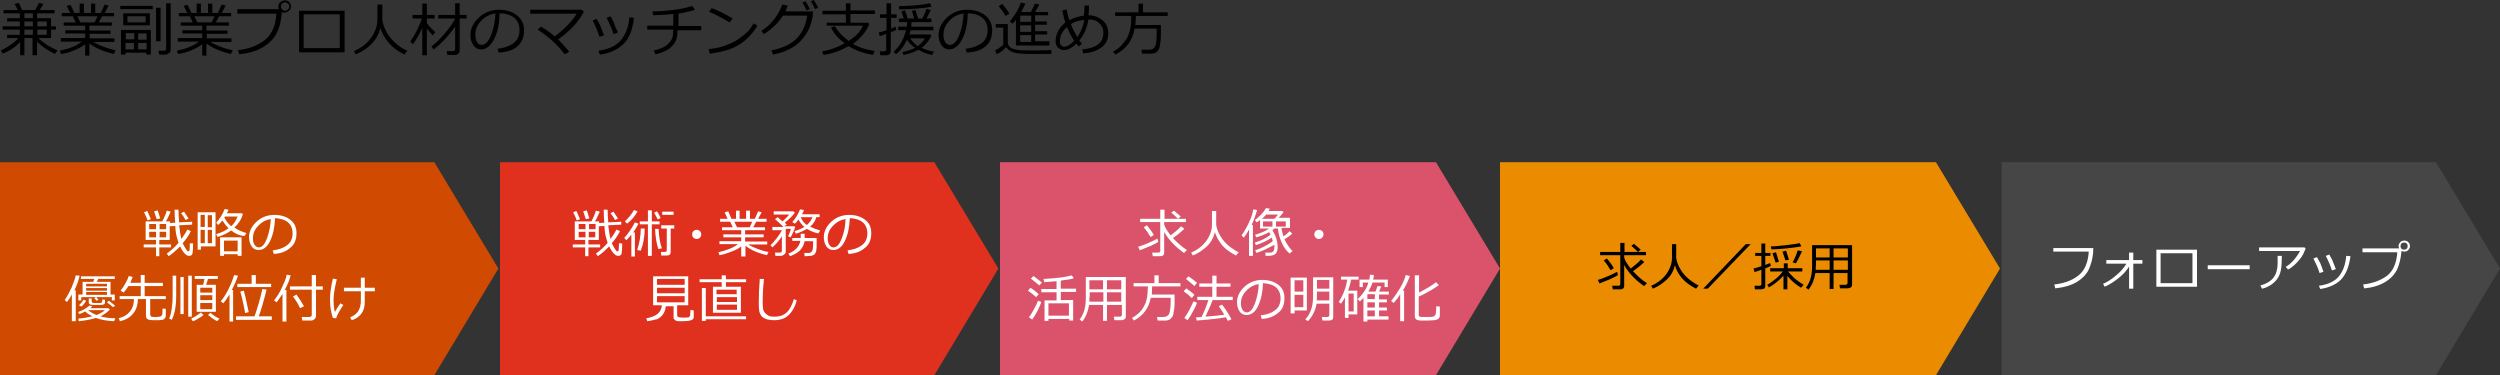
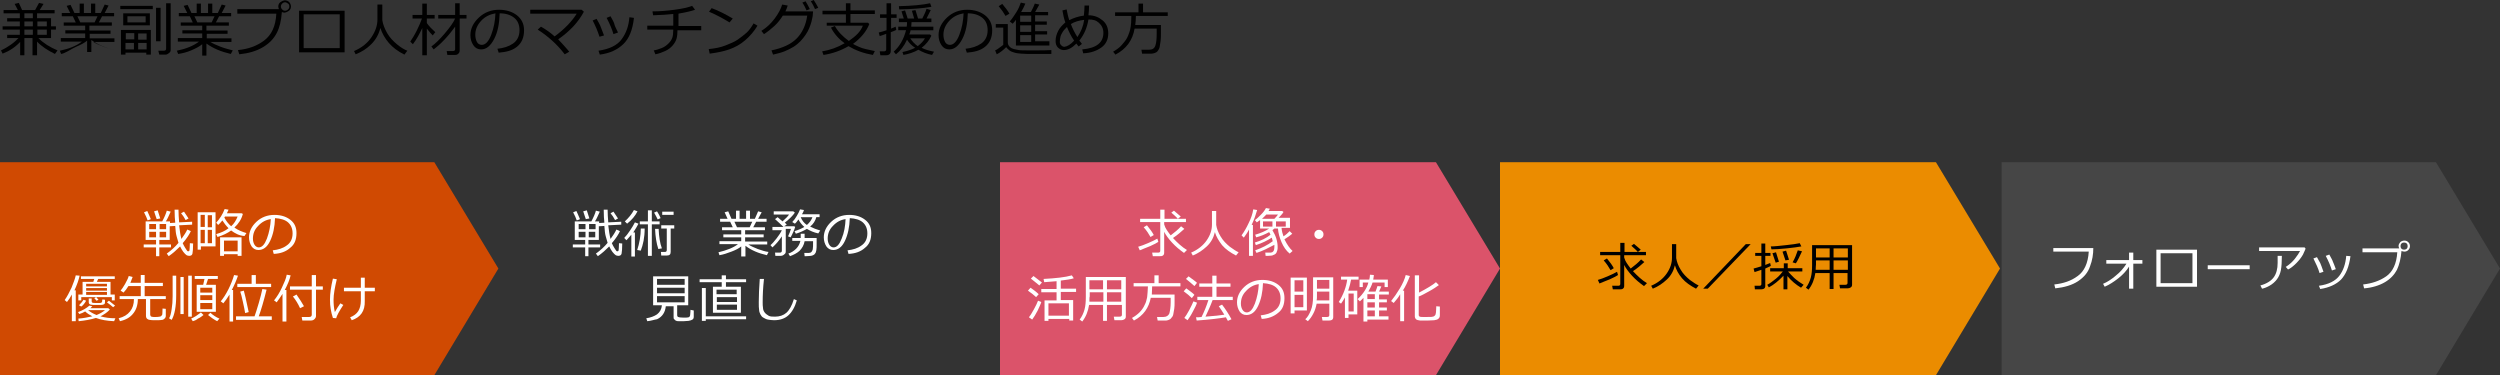
<svg xmlns="http://www.w3.org/2000/svg" version="1.1" x="0px" y="0px" viewBox="0 0 769 115.4" enable-background="new 0 0 769 115.4" xml:space="preserve">
  <rect x="0" y="0" width="769" height="115.4" fill="#333333" stroke="none" />
  <g id="下地">
</g>
  <g id="レイヤー_4">
</g>
  <g id="レイヤー_8">
</g>
  <g id="レイヤー_6">
    <polygon fill-rule="evenodd" clip-rule="evenodd" fill="#D04A02" points="0,49.9 133.6,49.9 153.3,82.6 133.6,115.4 0,115.4  " />
-     <polygon fill-rule="evenodd" clip-rule="evenodd" fill="#E0301E" points="153.8,49.9 287.4,49.9 307.1,82.6 287.4,115.4    153.8,115.4  " />
    <polygon fill-rule="evenodd" clip-rule="evenodd" fill="#DB536A" points="307.6,49.9 441.7,49.9 461.4,82.6 441.7,115.4    307.6,115.4  " />
    <polygon fill-rule="evenodd" clip-rule="evenodd" fill="#EB8C00" points="461.4,49.9 595.5,49.9 615.2,82.6 595.5,115.4    461.4,115.4  " />
    <polygon fill-rule="evenodd" clip-rule="evenodd" fill="#464646" points="615.7,49.9 749.3,49.9 769,82.6 749.3,115.4 615.7,115.4     " />
    <g>
      <rect x="96.4" y="40.3" fill-rule="evenodd" clip-rule="evenodd" fill="none" width="7" height="37" />
    </g>
    <g>
      <path d="M0.8,16.5l-0.5-1c1.1-0.5,2.1-1.1,3.1-1.8s1.7-1.4,2.3-2H2.2v-1h3.9V9.1H0.8v-1h5.3V6.6H2.2v-1h3.9V4.1H1.1v-1h4.4    L4.5,1.2l1.3-0.3l1,2.2h4L12,0.9l1.4,0.3l-1.2,1.9h4.6v1h-5.4v1.5h4.3v2.5h1.5v1h-1.5v2.6h-3.9c1.6,1.6,3.5,2.8,5.9,3.8l-0.8,1.1    c-2.2-1.1-4.1-2.3-5.5-3.8V17h-1.4v-5.3H7.5V17H6.2v-4.1C4.7,14.5,2.9,15.7,0.8,16.5z M7.5,4.1v1.5h2.6V4.1H7.5z M7.5,6.6v1.5h2.6    V6.6H7.5z M7.5,9.1v1.6h2.6V9.1H7.5z M11.5,6.6v1.5h2.9V6.6H11.5z M11.5,9.1v1.6h2.9V9.1H11.5z" />
-       <path d="M18.8,16.6l-0.4-1c2.9-0.6,5.1-1.5,6.8-2.8h-6.5v-1.1h7.5v-1.4h-6.1v-1h6.1V7.9h-6.6v-1h3.7L22.4,5H19V4h2.6l-1.1-2.2    l1.2-0.3L22.9,4h1.6V1.1h1.3V4H28V1.1h1.3V4H31l1.2-2.6l1.2,0.3L32.2,4h2.9v1h-3.7l-1,1.9h4v1h-6.9v1.5H34v1h-6.4v1.4h7.6v1.1    h-6.5c0.8,0.5,1.9,1,3.2,1.5s2.6,0.8,3.7,1.1L35,16.6c-3-0.7-5.4-1.7-7.5-3.2v3.7h-1.3v-3.5c-0.8,0.7-2,1.3-3.4,1.9    S20.1,16.4,18.8,16.6z M23.8,5l0.9,1.9h4.4L30,5H23.8z" />
+       <path d="M18.8,16.6l-0.4-1c2.9-0.6,5.1-1.5,6.8-2.8h-6.5v-1.1h7.5v-1.4h-6.1v-1h6.1V7.9h-6.6v-1h3.7L22.4,5H19V4h2.6l-1.1-2.2    l1.2-0.3L22.9,4h1.6V1.1h1.3V4H28V1.1h1.3V4H31l1.2-2.6l1.2,0.3L32.2,4h2.9v1h-3.7l-1,1.9h4v1h-6.9v1.5H34v1h-6.4v1.4h7.6v1.1    h-6.5c0.8,0.5,1.9,1,3.2,1.5s2.6,0.8,3.7,1.1c-3-0.7-5.4-1.7-7.5-3.2v3.7h-1.3v-3.5c-0.8,0.7-2,1.3-3.4,1.9    S20.1,16.4,18.8,16.6z M23.8,5l0.9,1.9h4.4L30,5H23.8z" />
      <path d="M37,2.8v-1h10v1H37z M45.1,16.2h-6.5v0.6h-1.4V9.2h9.2v7.6h-1.4V16.2z M37.9,7.8V4.1h8.2v3.7H37.9z M41.3,10.2h-2.6v1.9    h2.6V10.2z M38.6,15.2h2.6v-2h-2.6V15.2z M44.8,5h-5.6v1.9h5.6V5z M45.1,12.2v-1.9h-2.6v1.9H45.1z M42.5,15.2h2.6v-2h-2.6V15.2z     M48,12.7V2.4h1.4v10.3H48z M51,16.8H49l-0.3-1.2h1.7c0.5,0,0.7-0.2,0.7-0.7V1h1.4v14.4c0,0.4-0.2,0.7-0.5,0.9S51.4,16.8,51,16.8z    " />
      <path d="M54.8,16.6l-0.4-1c2.9-0.6,5.1-1.5,6.8-2.8h-6.5v-1.1h7.5v-1.4h-6.1v-1h6.1V7.9h-6.6v-1h3.7L58.4,5H55V4h2.6l-1.1-2.2    l1.2-0.3L58.9,4h1.6V1.1h1.3V4H64V1.1h1.3V4H67l1.2-2.6l1.2,0.3L68.2,4h2.9v1h-3.7l-1,1.9h4v1h-6.9v1.5H70v1h-6.4v1.4h7.6v1.1    h-6.5c0.8,0.5,1.9,1,3.2,1.5s2.6,0.8,3.7,1.1L71,16.6c-3-0.7-5.4-1.7-7.5-3.2v3.7h-1.3v-3.5c-0.8,0.7-2,1.3-3.4,1.9    S56.1,16.4,54.8,16.6z M59.8,5l0.9,1.9h4.4L66,5H59.8z" />
      <path d="M86.7,3.7c-0.2,2.7-0.7,4.8-1.6,6.5s-2.2,3.1-4.2,4.3s-4.4,1.9-7.3,2.2l-0.4-1.3c3.1-0.3,5.7-1.2,8-2.9s3.6-4.4,3.8-8.3    h-12V2.8h12.8c-0.1-0.2-0.2-0.5-0.2-0.8c0-0.5,0.2-1,0.6-1.3s0.8-0.5,1.4-0.6c0.5,0,1,0.2,1.3,0.5s0.6,0.8,0.6,1.4    c0,0.5-0.2,1-0.6,1.3s-0.8,0.5-1.4,0.6C87.3,3.9,87,3.8,86.7,3.7z M87.7,3.3c0.3,0,0.6-0.1,0.9-0.4s0.4-0.5,0.4-0.9    c0-0.4-0.1-0.7-0.4-0.9S88,0.7,87.7,0.7c-0.3,0-0.6,0.1-0.9,0.4S86.4,1.7,86.4,2s0.1,0.6,0.4,0.9S87.3,3.3,87.7,3.3z" />
      <path d="M106,16.1h-14V3.3h14V16.1z M104.5,14.8V4.4H93.4v10.4H104.5z" />
      <path d="M117,8.6c-0.5,2-1.4,3.6-2.8,5s-3,2.4-4.8,3.1l-0.5-1c2.4-1,4.2-2.5,5.4-4.3s1.8-3.6,1.8-5.4V1.4h1.5v4.8    c0.2,1.3,0.7,2.6,1.5,4s1.9,2.5,3.1,3.5s2.3,1.6,3.1,1.9l-0.9,1.2c-2-1-3.6-2.2-4.8-3.6S117.5,10.2,117,8.6z" />
      <path d="M127,13.6l-0.8-0.8c0.6-0.9,1.3-2,2-3.4s1.2-2.6,1.6-3.7h-2.9V4.6h3V1.1h1.4v3.5h2.4v1.1h-2.4v1.4c0.7,1,1.6,1.9,2.6,2.8    l-0.8,1c-0.6-0.6-1.1-1.2-1.8-2.1V17h-1.4V8.6C129,10.5,128.1,12.2,127,13.6z M133.4,15.2l-0.7-0.9c1.1-0.8,2.5-2.1,4.1-4    s2.7-3.4,3.2-4.6h-5.2V4.6h5.2V1h1.4v3.6h2.1v1.1h-2.1v9.8c0,0.4-0.1,0.7-0.4,1s-0.6,0.4-1,0.4h-2.4l-0.2-1.2h1.9    c0.5,0,0.7-0.2,0.7-0.6V8.2c-0.8,1.1-1.8,2.4-3.2,3.9S134.3,14.5,133.4,15.2z" />
      <path d="M153.4,16.2L153,15c1.9-0.2,3.5-0.7,4.8-1.6s2-2.3,2-4.1c0-1.6-0.5-2.9-1.6-3.8s-2.6-1.4-4.5-1.4    c-0.1,3.2-0.6,5.8-1.7,7.9s-2.4,3.2-4,3.2c-1,0-1.8-0.4-2.4-1.3s-0.9-1.9-0.9-3.1c0-2,0.9-3.8,2.6-5.4s3.8-2.4,6.2-2.4    c2.2,0,4.1,0.6,5.5,1.7s2.2,2.6,2.2,4.6c0,2.2-0.7,3.9-2.2,5.1S155.7,16,153.4,16.2z M152.4,4.1c-1.7,0.3-3.2,1-4.4,2.3    s-1.8,2.7-1.8,4.3c0,0.9,0.2,1.6,0.5,2.2s0.9,0.9,1.5,0.9c1.1,0,2.1-1,2.9-3.1S152.3,6.5,152.4,4.1z" />
      <path d="M175.1,15.9l-1.4,0.8c-2.1-2.8-4.9-5.4-8.3-7.6l1-0.9c1.6,0.9,3,1.9,4.2,3c3.1-2.3,5.3-4.6,6.8-7h-14.3V3h15.8l0.7,0.6    c-1.7,3.2-4.3,6-7.9,8.5C172.5,13,173.7,14.2,175.1,15.9z" />
      <path d="M185.8,10.9l-1.4,0.4c-0.5-1.6-1.2-3.3-2.1-5l1.2-0.5c0.5,0.9,0.9,1.5,1.1,2S185.2,9.3,185.8,10.9z M195,5.5    c-0.4,3.7-1.5,6.4-3.3,8.1s-4.1,2.8-7.2,3.2l-0.4-1.2c3.3-0.5,5.7-1.6,7.1-3.5s2.2-4.1,2.4-6.8L195,5.5z M190.1,10l-1.4,0.5    c-0.4-1.4-1.1-3.1-2.1-5l1.2-0.5c0.7,1.2,1.1,2,1.2,2.5S189.5,8.7,190.1,10z" />
      <path d="M208.4,9.1c0,1.2-0.1,2.1-0.3,2.8s-0.6,1.4-1.2,2.1s-1.4,1.3-2.3,1.7s-1.9,0.8-3,1l-0.5-1.2c0.8-0.1,1.6-0.4,2.4-0.7    s1.5-0.8,2.1-1.4s1-1.2,1.2-1.8s0.3-1.4,0.3-2.5h-8V7.9h8V4.3c-1.6,0.2-3.6,0.3-6.2,0.4l-0.2-1.2c2.3,0,4.5-0.2,6.8-0.5    s4.1-0.7,5.4-1.2l0.9,1.2c-1.1,0.4-2.8,0.8-5.1,1.2l0,3.8h7v1.3H208.4z" />
      <path d="M233,7.9c-1,1.7-2.3,3.2-3.8,4.5s-3.2,2.2-4.9,2.8s-3.7,1-6,1.3l-0.3-1.4c1.9-0.2,3.6-0.5,5.1-1.1s2.8-1.1,3.8-1.8    s1.9-1.4,2.7-2.1s1.5-1.7,2.2-2.9L233,7.9z M225.4,5.7l-1,1.2c-2.1-1.3-4.2-2.4-6.3-3.3l0.8-1.1C221.1,3.3,223.2,4.4,225.4,5.7z" />
      <path d="M242.3,1.7c-0.2,0.6-0.4,1.2-0.7,1.8h8.5L250,4.7c0,0.4-0.2,1-0.4,2c-0.2,0.7-0.4,1.3-0.7,2s-0.6,1.3-1.1,2s-1,1.4-1.6,2    s-1.3,1.2-2.1,1.7s-1.8,1-2.8,1.4s-2.2,0.7-3.5,1l-0.5-1.3c3.4-0.7,6-1.9,7.7-3.6s2.9-4.1,3.3-7.1h-7.5c-0.7,1.1-1.5,2.2-2.6,3.2    s-2.1,1.8-3.2,2.5l-0.8-1c1.6-1,2.9-2.2,4.1-3.8s1.9-3,2.3-4.3L242.3,1.7z M249.1,2.8l-1,0.4c-0.4-0.9-0.8-1.7-1.3-2.4l1-0.4    C248.3,1.2,248.7,2,249.1,2.8z M251.7,2.4l-1,0.4c-0.4-0.9-0.8-1.7-1.3-2.4l0.9-0.4C250.8,0.7,251.2,1.5,251.7,2.4z" />
      <path d="M261,14.2c-2.4,1.4-5,2.3-7.7,2.7l-0.4-1.1c2.4-0.4,4.7-1.2,6.9-2.5c-1.8-1.3-3.2-2.9-4.2-4.8l1.2-0.5    c1,1.8,2.5,3.3,4.3,4.6c2.2-1.5,3.7-3,4.3-4.7h-11.1V7h5.9V4.4h-7.2V3.3h7.2V1h1.4v2.2h7.5v1.1h-7.5V7h5.4l0.4,0.4    c-0.9,2.3-2.6,4.3-5,6.1c0.6,0.4,1.2,0.6,1.8,0.9s1.3,0.5,2.1,0.7s1.8,0.4,2.8,0.6l-0.6,1.2C265.6,16.4,263.2,15.5,261,14.2z" />
      <path d="M270.6,11.1l-0.3-1.1c0.6-0.1,1.4-0.4,2.4-0.7V5.5h-2V4.4h2V1h1.4v3.4h1.7v1.1h-1.7v3.3c0.5-0.2,1-0.4,1.4-0.6l0.2,1    c-0.3,0.2-0.9,0.4-1.7,0.7v5.8c0,0.8-0.5,1.3-1.4,1.3h-1.8l-0.2-1.2h1.3c0.4,0,0.7-0.2,0.7-0.6v-4.8    C271.9,10.7,271.2,10.9,270.6,11.1z M279,12.2c-0.9,2-2.1,3.5-3.4,4.5l-0.7-0.8c1.9-1.7,3.1-3.9,3.8-6.6h-2.4V8.2h2.6    c0.1-0.5,0.1-0.9,0.1-1.4h-2.5V5.7h1.5l-0.7-2.2l1.1-0.3l0.8,2.5h2l-0.7-2.4l1.1-0.2l0.8,2.6h1.3c0.6-1.2,1.1-2.2,1.3-3l1.3,0.4    c-0.3,0.6-0.7,1.4-1.3,2.6h1.5v1.1h-6.1c0,0.5-0.1,0.9-0.1,1.4h6.8v1.1h-7c-0.1,0.5-0.2,0.9-0.4,1.3h6.4l0.4,0.4    c-0.7,1.5-1.7,2.7-3,3.7c1.1,0.6,2.4,0.9,3.8,1.2l-0.6,1c-1.6-0.3-3-0.9-4.2-1.6c-1.4,0.8-2.9,1.3-4.6,1.6l-0.3-0.9    c1.6-0.3,2.9-0.8,3.9-1.3C280.4,14,279.6,13.2,279,12.2z M276.6,2.9l-0.1-1c4.1-0.1,7.3-0.4,9.6-0.9l0.4,1.1    C283.7,2.6,280.4,2.8,276.6,2.9z M282.3,14.2c1-0.8,1.8-1.6,2.2-2.4H280C280.6,12.7,281.3,13.5,282.3,14.2z" />
      <path d="M297.4,16.2L297,15c1.9-0.2,3.5-0.7,4.8-1.6s2-2.3,2-4.1c0-1.6-0.5-2.9-1.6-3.8s-2.6-1.4-4.5-1.4    c-0.1,3.2-0.6,5.8-1.7,7.9s-2.4,3.2-4,3.2c-1,0-1.8-0.4-2.4-1.3s-0.9-1.9-0.9-3.1c0-2,0.9-3.8,2.6-5.4s3.8-2.4,6.2-2.4    c2.2,0,4.1,0.6,5.5,1.7s2.2,2.6,2.2,4.6c0,2.2-0.7,3.9-2.2,5.1S299.7,16,297.4,16.2z M296.4,4.1c-1.7,0.3-3.2,1-4.4,2.3    s-1.8,2.7-1.8,4.3c0,0.9,0.2,1.6,0.5,2.2s0.9,0.9,1.5,0.9c1.1,0,2.1-1,2.9-3.1S296.3,6.5,296.4,4.1z" />
      <path d="M323.4,16.6l-4.3,0c-2.6,0-4.2,0-5-0.1s-1.4-0.1-2-0.3s-1.1-0.3-1.6-0.7s-0.8-0.7-1-1c-1,1-1.9,1.7-2.9,2.2l-0.5-1.2    c0.3-0.1,0.8-0.4,1.3-0.8s1-0.7,1.2-0.9V8.5h-2.3V7.4h3.7v5.6c0,0.6,0.2,1,0.6,1.4s0.9,0.6,1.3,0.7s1,0.2,1.5,0.3s1.8,0.1,4,0.1    c2.7,0,4.8,0,6-0.1L323.4,16.6z M309.3,4.9c-0.5-0.9-1.2-1.9-2.1-3l1.1-0.7c0.9,1.1,1.7,2.1,2.2,3L309.3,4.9z M312.5,14V6.1    c-0.3,0.4-0.6,0.8-1,1.2l-0.9-0.7c0.7-0.8,1.3-1.7,2-2.8s1.1-2.1,1.4-3l1.4,0.3c-0.3,0.7-0.7,1.6-1.3,2.6h3    c0.4-0.8,0.9-1.7,1.2-2.6l1.4,0.3c-0.2,0.4-0.6,1.1-1.3,2.3h4v1h-4v1.9h3.6v1h-3.6v2h3.7v1h-3.7v2.1h4.4V14H312.5z M313.8,4.8v1.9    h3.4V4.8H313.8z M313.8,7.8v2h3.4v-2H313.8z M313.8,10.8v2.1h3.4v-2.1H313.8z" />
      <path d="M332.8,13.5l-1,0.8c-0.2-0.2-0.4-0.5-0.7-0.9c-1.4,1.4-2.6,2-3.9,2c-0.7,0-1.3-0.3-1.8-0.8s-0.7-1.2-0.7-2    c0-1.1,0.3-2.1,0.8-3.1s1.3-1.8,2.2-2.6c-0.4-1.1-0.7-2.4-0.9-3.7l1.3-0.3c0.2,1,0.4,2.1,0.8,3.3c1.4-0.7,2.9-1.2,4.5-1.4    c0.1-1.1,0.2-2.1,0.2-3.1l1.4,0c0,1.2-0.1,2.2-0.2,3c1.8,0,3.2,0.6,4.4,1.6s1.7,2.4,1.7,4c0,1.8-0.7,3.3-2.1,4.3s-3.2,1.7-5.6,1.8    l-0.3-1.2c4.4-0.4,6.5-2.1,6.5-5.1c0-1.3-0.5-2.3-1.4-3.1S336.3,6,334.8,6c-0.4,2.5-1.3,4.6-2.8,6.5    C332.3,12.8,332.5,13.1,332.8,13.5z M330.4,12.5c-0.9-1.3-1.6-2.7-2.2-4.2c-0.5,0.5-1,1-1.3,1.5s-0.6,1-0.7,1.5s-0.2,1-0.2,1.6    c0,0.4,0.1,0.7,0.4,1s0.6,0.5,1,0.5C328.3,14.3,329.3,13.7,330.4,12.5z M329.4,7.4c0.5,1.4,1.2,2.7,2,4c1.1-1.6,1.8-3.3,2.1-5.3    C331.9,6.3,330.5,6.7,329.4,7.4z" />
      <path d="M349,8.8c-0.6,3.6-2.6,6.3-5.9,8l-0.7-0.9c1-0.6,1.9-1.2,2.6-2s1.2-1.4,1.6-2.1s0.6-1.4,0.8-1.9s0.3-1.1,0.4-1.7    s0.2-1.6,0.2-3.3h-5V3.8h7.2V1.1h1.4v2.7h7.6v1.1h-9.8c0,1.1-0.1,2.1-0.2,2.8h7.9V10c0,1,0,1.9-0.1,2.6s-0.2,1.4-0.3,1.9    s-0.4,0.9-0.6,1.2s-0.6,0.5-0.9,0.6s-0.7,0.2-0.9,0.2s-0.9,0-1.8,0h-1.2l-0.2-1.2h2.3c1.1,0,1.7-0.4,2-1.3s0.4-2.1,0.4-3.8V8.8    H349z" />
    </g>
    <g>
      <path fill="#FFFFFF" d="M48,78.8v-2.7h-3.8v-0.9H48v-1.4h-3.2v-5.7h5.1c0.7-1.3,1.2-2.5,1.4-3.3l1.2,0.3c-0.6,1.3-1,2.3-1.5,3h1.3    v0.5l1.6-0.1c-0.1-1-0.2-2.3-0.2-4h1.2c0,1.3,0.1,2.6,0.2,3.9l4-0.2l0,0.9l-4,0.2c0.2,1.7,0.4,3.1,0.7,4.2c0.8-1.1,1.4-2,1.8-2.9    l1.1,0.5c-0.4,0.9-1.2,2.2-2.5,3.7c0.2,0.5,0.5,1,0.8,1.5c0.3,0.5,0.5,0.8,0.6,0.9c0.1,0.1,0.2,0.1,0.3,0.1c0.3,0,0.4-0.2,0.4-0.5    c0-0.1,0.1-0.8,0.1-2l1,0.1c0,1.6-0.1,2.6-0.2,3.1s-0.5,0.7-1,0.7c-0.3,0-0.6-0.1-0.8-0.2c-0.3-0.2-0.6-0.5-1-1    c-0.4-0.5-0.7-1.1-1-1.7c-1.1,1.1-2.2,2.1-3.5,3l-0.6-0.8c1.4-1,2.6-2.1,3.6-3.3c-0.2-0.7-0.4-1.4-0.6-2.1    c-0.2-0.7-0.3-1.7-0.4-3.1l-1.7,0.1v4.2h-3.2v1.4h3.6v0.9h-3.6v2.7H48z M45.4,67.8c-0.2-0.6-0.5-1.4-1.1-2.5l1-0.4    c0.3,0.7,0.7,1.5,1.1,2.5C46.2,67.5,45.8,67.7,45.4,67.8z M45.9,70.5H48v-1.6h-2.1V70.5z M48,71.3h-2.1V73H48V71.3z M48.2,67.4    c-0.2-0.6-0.5-1.4-0.8-2.4l1.1-0.3c0.2,0.6,0.5,1.5,0.8,2.5L48.2,67.4z M49.1,70.5h2v-1.6h-2V70.5z M51.1,71.3h-2V73h2V71.3z     M57.1,67.7c-0.4-0.8-0.9-1.5-1.4-2.1l0.9-0.5l1.4,2.1L57.1,67.7z" />
      <path fill="#FFFFFF" d="M61.8,75.7v1.1h-1V65.3h5.5v10.5H61.8z M63,69.8v-3.7h-1.3v3.7H63z M63,74.8v-4.1h-1.3v4.1H63z M63.9,66.2    v3.7h1.3v-3.7H63.9z M63.9,70.7v4.1h1.3v-4.1H63.9z M71.1,70.9c-1.1,0.8-2.5,1.5-4.2,2L66.5,72c1.5-0.4,2.8-1,3.8-1.8    c-0.8-0.8-1.4-1.6-1.9-2.4c-0.5,0.6-0.9,1.1-1.3,1.4l-0.6-0.7c1.1-1.2,2-2.6,2.6-4.2l1.2,0.2c-0.1,0.2-0.3,0.6-0.5,1.1h4.5    l0.4,0.2c-0.4,1.6-1.3,3-2.6,4.2c1.1,0.8,2.4,1.3,3.7,1.7l-0.6,0.9C73.6,72.5,72.3,71.8,71.1,70.9z M73.1,78.2h-4.2v0.5h-1.2v-5.7    h6.6v5.7h-1.2V78.2z M68.9,77.3h4.2V74h-4.2V77.3z M71.1,69.6c0.9-0.8,1.5-1.8,2-3h-3.9c0,0.1-0.1,0.2-0.2,0.3    C69.5,67.9,70.2,68.8,71.1,69.6z" />
      <path fill="#FFFFFF" d="M84.2,78.1l-0.3-1.1c1.7-0.2,3.1-0.6,4.3-1.5c1.2-0.8,1.8-2.1,1.8-3.7c0-1.5-0.5-2.6-1.4-3.4    s-2.3-1.2-4-1.3c-0.1,2.8-0.6,5.1-1.5,7c-0.9,1.9-2.1,2.8-3.6,2.8c-0.9,0-1.6-0.4-2.1-1.1c-0.5-0.8-0.8-1.7-0.8-2.8    c0-1.8,0.8-3.4,2.3-4.8c1.5-1.4,3.4-2.1,5.5-2.1c2,0,3.6,0.5,4.9,1.5c1.3,1,1.9,2.3,1.9,4.1c0,2-0.6,3.5-1.9,4.5    C88,77.4,86.3,78,84.2,78.1z M83.3,67.4c-1.5,0.2-2.8,0.9-3.9,2.1c-1.1,1.1-1.6,2.4-1.6,3.9c0,0.8,0.2,1.4,0.5,1.9    c0.3,0.5,0.8,0.8,1.3,0.8c1,0,1.8-0.9,2.5-2.7C82.8,71.5,83.2,69.5,83.3,67.4z" />
      <path fill="#FFFFFF" d="M22.1,98.8v-8.2c-0.4,0.8-0.9,1.5-1.5,2.3l-0.7-0.6c0.7-1,1.4-2.3,2.1-3.8c0.6-1.5,1.1-2.8,1.3-3.8    l1.2,0.1c-0.3,1.3-0.8,2.8-1.6,4.5h0.4v9.5H22.1z M26.2,95.8c-0.5,0.3-1.1,0.6-1.8,0.8L24,96c1.4-0.5,2.6-1.2,3.5-2l0.9,0.2    c-0.2,0.2-0.4,0.4-0.6,0.6h5.5l0.5,0.4c-0.7,0.8-1.7,1.5-2.9,2.1l0,0c1.4,0.4,2.9,0.6,4.6,0.6l-0.4,0.9c-2.2-0.1-4-0.4-5.6-1    c-1.6,0.5-3.3,0.8-5.3,1L24.1,98c1.5-0.1,2.9-0.4,4.3-0.7C27.6,96.9,26.8,96.4,26.2,95.8z M34.4,92.4v-1H25v1h-0.9v-1.8h1.3v-3.9    h3.3l0.3-0.9h-4.1V85h10.4v0.8h-5.1l-0.4,0.9h4.2v3.9h1.3v1.8H34.4z M25,94.3l-0.7-0.4c0.6-0.6,1.1-1.2,1.4-1.7l0.8,0.3    C26.1,93.2,25.6,93.9,25,94.3z M32.9,88.1v-0.8h-6.4v0.8H32.9z M26.5,89.4h6.4v-0.8h-6.4V89.4z M26.5,90.7h6.4v-0.9h-6.4V90.7z     M29.7,96.9c1-0.4,1.9-0.9,2.6-1.5h-5.2C27.8,96,28.7,96.5,29.7,96.9z M27.3,91.8h0.9v0.9c0,0.2,0.1,0.3,0.2,0.4    c0.2,0.1,0.5,0.1,1.2,0.1c0.3,0,0.6,0,0.9,0s0.6,0,0.6-0.1c0.1,0,0.2-0.1,0.2-0.1c0.1-0.1,0.1-0.1,0.1-0.2c0-0.1,0-0.3,0.1-0.7    l0.8,0.1v0.8c0,0.3-0.1,0.5-0.3,0.6c-0.2,0.1-0.5,0.2-0.9,0.2c-0.4,0-0.9,0-1.5,0c-0.8,0-1.4,0-1.6-0.1c-0.2,0-0.4-0.1-0.5-0.2    c-0.1-0.1-0.2-0.3-0.2-0.5V91.8z M29.7,92.5L29,91.7l0.6-0.3l0.7,0.8L29.7,92.5z M34.8,94.5c-0.3-0.3-1-0.8-1.9-1.5l0.6-0.5    l1.9,1.5L34.8,94.5z" />
      <path fill="#FFFFFF" d="M36.9,98.8l-0.4-0.9c1.6-0.4,2.7-1.1,3.5-2.1c0.8-1,1.2-2.2,1.2-3.8v0h-4.4v-0.9h6.5v-3.1h-3.8    c-0.5,0.8-1,1.5-1.5,2l-0.9-0.6c0.4-0.5,0.9-1.2,1.4-2.1c0.5-0.9,0.9-1.7,1.1-2.4l1.2,0.3c-0.2,0.5-0.4,1.1-0.7,1.8h3.2v-2.4h1.2    V87h5.6v1h-5.6v3.1H51V92h-4.8v4.8c0,0.2,0.1,0.3,0.2,0.5c0.1,0.1,0.4,0.2,0.8,0.2c0.5,0,0.7,0,0.9,0c0.2,0,0.5,0,1-0.1    c0.2,0,0.4-0.1,0.5-0.2c0.1-0.1,0.2-0.3,0.3-0.4c0,0,0.1-0.7,0.1-1.9l1,0.1v2.1c0,0.2,0,0.3-0.1,0.5s-0.1,0.3-0.3,0.4    c-0.1,0.1-0.2,0.2-0.4,0.3s-0.3,0.1-0.4,0.1s-0.5,0.1-1.1,0.1c-0.6,0-1,0-1.1,0c-1.2,0-2-0.1-2.3-0.4c-0.3-0.2-0.4-0.6-0.4-1V92    h-2.5c0,1.8-0.5,3.3-1.4,4.4C40.1,97.6,38.7,98.4,36.9,98.8z" />
      <path fill="#FFFFFF" d="M52.8,98.4L52,97.9c0.4-0.6,0.6-1.5,0.8-2.8c0.2-1.2,0.3-2.5,0.3-4v-6.3h1.1v6    C54.2,94.3,53.7,96.9,52.8,98.4z M55.5,96.6V85.2l1,0v11.4H55.5z M57.9,97.4V84.8H59v12.6H57.9z M59.3,98.8l-0.5-0.8    c0.4-0.2,0.9-0.4,1.5-0.8s1.1-0.8,1.5-1.1l0.8,0.8c-0.5,0.4-1,0.8-1.7,1.1C60.3,98.5,59.7,98.7,59.3,98.8z M60.5,95.9v-8.3h2    l0.4-1.8h-3v-0.9H67v0.9H64l-0.6,1.8h3v8.3H60.5z M61.6,90h3.7v-1.5h-3.7V90z M61.6,92.3h3.7v-1.5h-3.7V92.3z M65.3,93.2h-3.7v1.9    h3.7V93.2z M66.8,98.8c-0.4-0.2-0.9-0.5-1.5-0.9c-0.6-0.4-1-0.8-1.3-1l0.7-0.7c0.9,0.8,1.8,1.4,2.8,1.8L66.8,98.8z" />
      <path fill="#FFFFFF" d="M70.6,98.8v-8.2c-0.7,1.1-1.3,2-1.9,2.7l-0.8-0.6c0.9-1.1,1.7-2.4,2.4-3.8c0.7-1.4,1.3-2.9,1.7-4.3    l1.2,0.2c-0.4,1.2-1,2.7-1.9,4.4h0.4v9.7H70.6z M72.6,98.4v-1.1h5.7c0.3-0.9,0.8-2.3,1.3-4.1c0.5-1.8,0.9-3.2,1.1-4.3l1.3,0.2    c-0.9,3.6-1.7,6.3-2.4,8.2h4v1.1H72.6z M73,88.3v-1h4.4v-2.7h1.3v2.7h4.7v1H73z M75.4,96.3c-0.1-0.9-0.4-2-0.7-3.5    c-0.3-1.5-0.6-2.5-0.8-3.1l1.1-0.3c0.2,0.6,0.7,2.8,1.5,6.6L75.4,96.3z" />
      <path fill="#FFFFFF" d="M86.9,98.8v-8.4c-0.6,0.9-1.2,1.8-1.8,2.6l-0.8-0.6c0.9-1.1,1.7-2.4,2.4-3.9c0.7-1.5,1.3-2.8,1.5-4    l1.2,0.2c-0.3,1.3-0.9,2.8-1.8,4.5h0.5v9.7H86.9z M95.5,98.6H93l-0.2-1.1h2.3c0.5,0,0.8-0.2,0.8-0.7v-7.7h-6.7v-1h6.7v-3.5h1.3    v3.5h2.1v1h-2.1v8.1c0,0.4-0.2,0.7-0.5,1C96.4,98.5,96,98.6,95.5,98.6z M92.3,94.8c-0.6-1.3-1.3-2.5-2.2-3.6l1.1-0.6    c0.9,1.3,1.7,2.5,2.3,3.6L92.3,94.8z" />
      <path fill="#FFFFFF" d="M105.6,93.8c-1.3,2-2,3.3-2.2,4.1l-1-0.1c-0.6-1.8-0.9-3.6-0.9-5.6c0-1.9,0.3-4,0.9-6.5l1.2,0.2    c-0.6,2.5-1,4.6-1,6.3c0,1.3,0.1,2.6,0.4,3.8c0.6-1.1,1.2-2,1.7-2.7L105.6,93.8z M108.2,98.5l-0.5-0.9c1.1-0.4,2-1.1,2.5-1.9    s0.8-1.9,0.8-3.2v-2.9h-5.2v-1.1h5.2v-3.1h1.2v3.1h3.1v1.1h-3.1v3C112.3,95.7,110.9,97.6,108.2,98.5z" />
    </g>
    <g>
      <path fill="#FFFFFF" d="M180,78.8v-2.7h-3.8v-0.9h3.8v-1.4h-3.2v-5.7h5.1c0.7-1.3,1.2-2.5,1.4-3.3l1.2,0.3c-0.6,1.3-1,2.3-1.5,3    h1.3v0.5l1.6-0.1c-0.1-1-0.2-2.3-0.2-4h1.2c0,1.3,0.1,2.6,0.2,3.9l4-0.2l0,0.9l-4,0.2c0.2,1.7,0.4,3.1,0.7,4.2    c0.8-1.1,1.4-2,1.8-2.9l1.1,0.5c-0.4,0.9-1.2,2.2-2.5,3.7c0.2,0.5,0.5,1,0.8,1.5c0.3,0.5,0.5,0.8,0.6,0.9c0.1,0.1,0.2,0.1,0.3,0.1    c0.3,0,0.4-0.2,0.4-0.5c0-0.1,0.1-0.8,0.1-2l1,0.1c0,1.6-0.1,2.6-0.2,3.1s-0.5,0.7-1,0.7c-0.3,0-0.6-0.1-0.8-0.2    c-0.3-0.2-0.6-0.5-1-1c-0.4-0.5-0.7-1.1-1-1.7c-1.1,1.1-2.2,2.1-3.5,3l-0.6-0.8c1.4-1,2.6-2.1,3.6-3.3c-0.2-0.7-0.4-1.4-0.6-2.1    c-0.2-0.7-0.3-1.7-0.4-3.1l-1.7,0.1v4.2h-3.2v1.4h3.6v0.9h-3.6v2.7H180z M177.4,67.8c-0.2-0.6-0.5-1.4-1.1-2.5l1-0.4    c0.3,0.7,0.7,1.5,1.1,2.5C178.2,67.5,177.9,67.7,177.4,67.8z M178,70.5h2.1v-1.6H178V70.5z M180,71.3H178V73h2.1V71.3z     M180.2,67.4c-0.2-0.6-0.5-1.4-0.8-2.4l1.1-0.3c0.2,0.6,0.5,1.5,0.8,2.5L180.2,67.4z M181.2,70.5h2v-1.6h-2V70.5z M183.1,71.3h-2    V73h2V71.3z M189.2,67.7c-0.4-0.8-0.9-1.5-1.4-2.1l0.9-0.5l1.4,2.1L189.2,67.7z" />
      <path fill="#FFFFFF" d="M194.2,78.8v-6.6c-0.7,0.8-1.2,1.4-1.5,1.7l-0.7-0.7c0.6-0.6,1.2-1.4,1.8-2.3c0.6-0.9,1.1-1.7,1.5-2.5    l1.1,0.4c-0.4,0.8-0.9,1.6-1.6,2.7h0.5v7.4H194.2z M192.9,68.8l-0.7-0.7c1.1-1,2.1-2.2,2.8-3.5l1.1,0.4    C195.4,66.4,194.3,67.7,192.9,68.8z M197.1,77.1l-1.1-0.2c0.3-0.9,0.6-2,0.8-3.2c0.2-1.2,0.3-2.3,0.3-3.3v-0.1l1.2,0    C198.3,73.1,197.8,75.3,197.1,77.1z M199.3,78.7V69h-2.5v-0.9h2.5v-3.4h1.2v3.4h2.4V69h-2.4v9.7H199.3z M202.3,67.5    c-0.2-0.5-0.6-1.2-1.1-2.1l0.9-0.4c0.3,0.5,0.7,1.1,1.1,2.1L202.3,67.5z M202.5,76.6c-0.6-1.8-0.9-3.9-1-6.2l1.1,0    c0.1,2.4,0.4,4.4,1,6L202.5,76.6z M205.1,78.6h-1.7l-0.1-1.1h1.2c0.4,0,0.6-0.2,0.6-0.6v-6.6h-1.7v-1h4v1h-1.1v7.2    C206.3,78.3,205.9,78.6,205.1,78.6z M203.7,66.1v-1h3.5v1H203.7z" />
-       <path fill="#FFFFFF" d="M212.9,72.1c0-0.4,0.1-0.7,0.4-1s0.6-0.4,1-0.4c0.4,0,0.7,0.1,1,0.4s0.4,0.6,0.4,1c0,0.4-0.1,0.7-0.4,1    s-0.6,0.4-1,0.4c-0.4,0-0.7-0.1-1-0.4S212.9,72.5,212.9,72.1z" />
      <path fill="#FFFFFF" d="M221.3,78.5l-0.3-0.9c2.5-0.6,4.6-1.4,6-2.5h-5.7v-0.9h6.7V73h-5.5v-0.9h5.5v-1.3h-5.9v-0.9h3.3l-0.8-1.7    h-3.1v-0.9h2.3l-0.9-2L224,65l1,2.3h1.4v-2.5h1.1v2.5h2v-2.5h1.2v2.5h1.5l1-2.3l1.1,0.3l-1.1,2h2.6v0.9h-3.2l-0.9,1.7h3.6v0.9    h-6.1v1.3h5.7V73h-5.7v1.3h6.8v0.9h-5.8c0.7,0.5,1.7,0.9,2.9,1.4c1.2,0.4,2.3,0.8,3.3,0.9l-0.5,1c-2.6-0.6-4.8-1.5-6.6-2.9v3.3    H228v-3.1c-0.7,0.6-1.7,1.1-3,1.6C223.7,77.9,222.5,78.3,221.3,78.5z M225.9,68.2l0.8,1.7h3.9l0.8-1.7H225.9z" />
      <path fill="#FFFFFF" d="M240.1,78.7h-1.6l-0.1-1h1.5c0.4,0,0.6-0.2,0.6-0.6v-4.4c-0.9,1.4-1.9,2.5-2.9,3.4l-0.6-0.7    c0.6-0.5,1.2-1.2,1.9-2.1c0.7-0.9,1.3-1.8,1.6-2.5v0h-2.9v-1h3.4c-0.6-0.6-1.5-1.4-2.6-2.4l0.8-0.6l1.5,1.3c1-0.9,1.7-1.6,2-2.1    h-4.7V65h6l0.5,0.4c-0.6,0.9-1.7,2-3.1,3.1c0.3,0.2,0.5,0.5,0.6,0.6l-0.8,0.5h3.1l0.3,0.2c-0.1,0.4-0.3,0.9-0.6,1.6    c-0.3,0.7-0.6,1.2-0.8,1.6l-0.8-0.3c0.4-0.8,0.7-1.6,0.9-2.3h-1.6v7c0,0.3-0.1,0.6-0.4,0.8C240.9,78.6,240.5,78.7,240.1,78.7z     M243,78.8l-0.5-0.8c0.9-0.3,1.7-0.8,2.4-1.5c0.7-0.7,1.1-1.5,1.3-2.4h-2.5v-0.9h2.6v-1.3h1.2v1.3h3.7v1.7c0,0.9,0,1.6-0.1,2.1    c-0.1,0.5-0.2,0.8-0.4,1c-0.1,0.2-0.3,0.4-0.6,0.5c-0.2,0.1-0.5,0.2-0.7,0.2c-0.3,0-0.7,0.1-1.4,0.1h-0.5l-0.1-1h1.4    c0.3,0,0.6-0.1,0.8-0.3s0.3-0.5,0.4-0.8c0.1-0.4,0.1-1.2,0.1-2.5h-2.6c-0.2,1.2-0.8,2.2-1.6,3C245.1,77.9,244.1,78.4,243,78.8z     M248.2,70.4c-1,0.6-2.1,1.1-3.4,1.5l-0.4-0.8c1.3-0.4,2.2-0.8,3-1.3c-0.8-0.7-1.4-1.5-1.8-2.3c-0.4,0.6-0.8,1.1-1.1,1.3l-0.8-0.5    c0.5-0.5,1-1.2,1.4-1.9c0.4-0.7,0.8-1.4,1-2l1.2,0.2c-0.1,0.4-0.3,0.8-0.6,1.3h5.4v0.9h-1c-0.3,1.1-0.9,2.1-1.9,2.9    c1,0.5,2,0.9,3.1,1.2l-0.6,0.9C250.3,71.5,249.2,71,248.2,70.4z M248.2,69.2c0.8-0.7,1.4-1.5,1.7-2.4h-3.6    C246.7,67.8,247.3,68.6,248.2,69.2z" />
      <path fill="#FFFFFF" d="M261,78.1l-0.3-1.1c1.7-0.2,3.1-0.6,4.3-1.5c1.2-0.8,1.8-2.1,1.8-3.7c0-1.5-0.5-2.6-1.4-3.4    s-2.3-1.2-4-1.3c-0.1,2.8-0.6,5.1-1.5,7c-0.9,1.9-2.1,2.8-3.6,2.8c-0.9,0-1.6-0.4-2.1-1.1c-0.5-0.8-0.8-1.7-0.8-2.8    c0-1.8,0.8-3.4,2.3-4.8c1.5-1.4,3.4-2.1,5.5-2.1c2,0,3.6,0.5,4.9,1.5c1.3,1,1.9,2.3,1.9,4.1c0,2-0.6,3.5-1.9,4.5    C264.8,77.4,263.1,78,261,78.1z M260.1,67.4c-1.5,0.2-2.8,0.9-3.9,2.1c-1.1,1.1-1.6,2.4-1.6,3.9c0,0.8,0.2,1.4,0.5,1.9    c0.3,0.5,0.8,0.8,1.3,0.8c1,0,1.8-0.9,2.5-2.7C259.7,71.5,260,69.5,260.1,67.4z" />
      <path fill="#FFFFFF" d="M199.1,98.8l-0.3-0.9c1.3-0.2,2.4-0.6,3.3-1.2c0.9-0.7,1.4-1.6,1.5-2.8h-2.7v-8.9h10.8v8.9h-3.4v3.1    c0,0.2,0.1,0.4,0.3,0.5s0.7,0.2,1.6,0.2c0.1,0,0.3,0,0.8,0c0.4,0,0.7-0.1,0.8-0.1c0.1,0,0.2-0.1,0.3-0.2c0.1-0.1,0.2-0.3,0.2-0.6    c0-0.3,0.1-0.8,0.1-1.5l1,0.2v1.9c0,0.4-0.1,0.7-0.4,0.9s-0.7,0.3-1.2,0.4c-0.5,0-1,0.1-1.5,0.1c-0.3,0-0.7,0-1.2,0    c-0.5,0-0.9,0-1-0.1c-0.1,0-0.3-0.1-0.4-0.2c-0.1-0.1-0.3-0.3-0.4-0.4s-0.1-0.4-0.1-0.6v-3.3h-2.4c-0.1,1-0.4,1.8-0.8,2.4    c-0.4,0.6-1,1.2-1.9,1.6C201.3,98.3,200.3,98.7,199.1,98.8z M202.1,87.6h8.5v-1.8h-8.5V87.6z M202.1,90.2h8.5v-1.7h-8.5V90.2z     M210.6,91.1h-8.5V93h8.5V91.1z" />
      <path fill="#FFFFFF" d="M219.3,96.2v-8h2.7v-1.4h-6.8v-0.9h6.8v-1.2h1.3v1.2h6.2v0.9h-6.2v1.4h4.6v8H219.3z M215.9,98.7V88.6h1.2    v8.7h12.4v0.9h-12.4v0.5H215.9z M226.6,90.5v-1.4h-6.2v1.4H226.6z M220.5,92.9h6.2v-1.5h-6.2V92.9z M220.5,95.3h6.2v-1.6h-6.2    V95.3z" />
      <path fill="#FFFFFF" d="M245.1,92.4c-0.6,2.1-1.5,3.6-2.6,4.6c-1.1,1-2.6,1.5-4.4,1.5c-0.7,0-1.3-0.1-1.9-0.2s-1-0.4-1.4-0.6    s-0.7-0.6-0.9-1c-0.2-0.4-0.4-0.9-0.4-1.4c-0.1-0.5-0.1-1.3-0.1-2.4c0-1.9,0.1-4.3,0.3-7.1h1.3c-0.3,2.7-0.4,5.1-0.4,7.1    c0,0.7,0,1.3,0.1,1.8c0,0.5,0.2,1,0.5,1.4c0.3,0.4,0.7,0.7,1.2,1s1.2,0.3,2,0.3c1.4,0,2.6-0.4,3.5-1.2c0.9-0.8,1.7-2.2,2.3-4.2    L245.1,92.4z" />
    </g>
    <g>
      <path fill="#FFFFFF" d="M350.6,77l-0.5-1.1c0.8-0.2,1.8-0.6,3-1.1c1.2-0.5,2.2-1,2.9-1.4l0.3,1c-0.4,0.3-1.2,0.7-2.5,1.3    C352.6,76.2,351.5,76.6,350.6,77z M356.8,78.8h-2.2l-0.2-1.1h1.9c0.4,0,0.6-0.2,0.6-0.6v-8.8h-6.2v-1h6.2v-2.8h1.3v2.8h4.1    c-0.3-0.4-1-1-2-1.9l0.8-0.6c0.5,0.4,1.2,1,2.1,1.8l-0.9,0.7h2.5v1h-6.7v0.7l0.1,0.3c0.2,0.8,0.9,1.8,1.9,3.1    c1.2-0.9,2.3-1.8,3.2-2.8l1,0.8c-1,0.9-2.1,1.9-3.5,2.8c1.4,1.5,2.8,2.8,4.3,3.7l-0.9,0.9c-1.4-1-2.6-2-3.7-3.2    c-1.1-1.2-1.9-2.3-2.4-3.3v6.4c0,0.4-0.1,0.7-0.4,0.9S357.2,78.8,356.8,78.8z M353.9,72.9c-0.5-0.9-1.2-2-2.1-3l1-0.6    c1,1.2,1.7,2.2,2.1,3L353.9,72.9z" />
      <path fill="#FFFFFF" d="M373.7,71.4c-0.4,1.7-1.2,3.2-2.5,4.4s-2.6,2.1-4.3,2.8l-0.5-0.9c2.1-0.9,3.7-2.2,4.8-3.8s1.6-3.2,1.6-4.8    v-4.2h1.3v4.3c0.2,1.2,0.6,2.3,1.4,3.6c0.7,1.2,1.7,2.2,2.8,3.1c1.1,0.8,2,1.4,2.7,1.7l-0.8,1c-1.7-0.9-3.2-1.9-4.3-3.2    C374.9,74.1,374.1,72.8,373.7,71.4z" />
      <path fill="#FFFFFF" d="M384.2,78.8v-8.2c-0.5,1-1.1,1.8-1.6,2.5l-0.7-0.7c0.8-1.1,1.5-2.3,2.2-3.8c0.7-1.4,1.2-2.8,1.4-4.2    l1.2,0.2c-0.4,1.4-0.9,2.9-1.7,4.6h0.4v9.5H384.2z M386.5,77.8l-0.4-0.8c2-0.7,3.8-1.6,5.4-2.8c-0.1-0.4-0.2-0.7-0.3-1.1    c-1.4,0.9-3,1.7-4.9,2.3l-0.3-0.8c2-0.6,3.6-1.4,4.8-2.4c-0.1-0.3-0.3-0.6-0.4-0.8c-1.3,0.7-2.7,1.3-4,1.6l-0.3-0.8    c1.7-0.5,3.1-1.1,4.3-1.9h-2.8v-2.6c-0.3,0.2-0.7,0.5-1,0.7l-0.6-0.7c0.6-0.4,1.2-1,1.9-1.7c0.7-0.7,1.2-1.4,1.5-2l1.2,0.2    c-0.1,0.2-0.3,0.5-0.4,0.7h4.2l0.4,0.3c-0.2,0.4-0.7,1-1.5,1.8h3.5v3.1h-2.6c0.1,1,0.3,1.8,0.6,2.6c0.8-0.5,1.4-1.1,1.9-1.6    l0.8,0.8c-0.6,0.5-1.4,1.1-2.4,1.7c0,0,0,0.1,0.1,0.2c0.7,1.4,1.5,2.6,2.4,3.4l-0.9,0.8c-1.1-0.9-1.9-2.1-2.5-3.5    c-0.6-1.4-1-2.8-1.1-4.2h-1.1c-0.2,0.2-0.4,0.3-0.6,0.5c1.1,1.8,1.6,3.5,1.6,5.2c0,0.4,0,0.7-0.1,1c-0.1,0.3-0.2,0.6-0.3,0.8    c-0.2,0.2-0.3,0.4-0.6,0.5s-0.5,0.2-0.7,0.3c-0.2,0-0.7,0.1-1.3,0.1h-0.7l-0.1-1h1.2c0.4,0,0.6,0,0.9-0.1c0.2-0.1,0.4-0.3,0.5-0.5    c0.1-0.2,0.2-0.6,0.2-1.1v-0.1c0-0.2,0-0.4,0-0.6C390.1,76.3,388.4,77.2,386.5,77.8z M389.5,66c-0.4,0.4-0.8,0.9-1.3,1.3h3.8    c0.5-0.5,0.9-1,1.1-1.3H389.5z M391.4,69.7v-1.6h-2.9v1.6H391.4z M392.5,68.1v1.6h3v-1.6H392.5z" />
      <path fill="#FFFFFF" d="M404.3,72.1c0-0.4,0.1-0.7,0.4-1s0.6-0.4,1-0.4c0.4,0,0.7,0.1,1,0.4s0.4,0.6,0.4,1c0,0.4-0.1,0.7-0.4,1    s-0.6,0.4-1,0.4c-0.4,0-0.7-0.1-1-0.4S404.3,72.5,404.3,72.1z" />
      <path fill="#FFFFFF" d="M318.7,91.4c-0.6-0.6-1.4-1.2-2.5-2l0.8-0.9c1,0.7,1.8,1.3,2.5,2L318.7,91.4z M317.5,98.3l-1-0.7    c0.4-0.5,0.9-1.3,1.5-2.4c0.6-1.1,1-1.9,1.3-2.7l1,0.4c-0.2,0.7-0.6,1.5-1.1,2.6C318.6,96.7,318,97.6,317.5,98.3z M319.7,87.8    c-1-0.8-1.8-1.5-2.6-2.1l0.8-0.8c0.6,0.5,1.5,1.1,2.6,2L319.7,87.8z M328.8,98.1h-6.3v0.6h-1.2v-6.3h3.7v-2.5h-4.7v-1h4.7v-2.4    c-1.2,0.1-2.5,0.2-3.8,0.3l-0.2-1c3.7-0.2,6.6-0.5,8.7-1.1l0.6,0.9c-0.9,0.3-2.3,0.5-4,0.7v2.5h4.7v1h-4.7v2.5h3.8v6.3h-1.2V98.1z     M322.5,97.1l6.3,0v-3.8h-6.3V97.1z" />
      <path fill="#FFFFFF" d="M344.9,93.8h-4.4v4.9h-1.2v-4.9H335c-0.3,2-1,3.7-2.1,5.1l-0.8-0.6c0.7-0.9,1.2-2,1.5-3.1    c0.3-1.1,0.4-2.4,0.4-3.8v-6.2h12.3v12.2c0,0.3-0.1,0.6-0.4,0.8c-0.3,0.2-0.6,0.3-1,0.3h-2.1l-0.2-1.1h1.8c0.5,0,0.7-0.2,0.7-0.6    V93.8z M335.1,92.8h4.3v-2.9h-4.2v1.3C335.1,91.4,335.1,91.9,335.1,92.8z M339.3,86.2h-4.2V89h4.2V86.2z M344.9,89v-2.8h-4.4V89    H344.9z M340.5,92.8h4.4v-2.9h-4.4V92.8z" />
      <path fill="#FFFFFF" d="M354,91.5c-0.6,3.2-2.3,5.6-5.2,7.1l-0.6-0.8c0.9-0.5,1.7-1.1,2.3-1.7c0.6-0.6,1.1-1.3,1.4-1.9    c0.3-0.6,0.6-1.2,0.7-1.7c0.1-0.5,0.3-1,0.3-1.5c0.1-0.5,0.1-1.5,0.2-2.9h-4.4v-1h6.4v-2.4h1.3v2.4h6.7v1h-8.7    c0,1-0.1,1.8-0.1,2.5h7v2.1c0,0.9,0,1.7-0.1,2.3s-0.2,1.2-0.3,1.7c-0.1,0.5-0.3,0.8-0.6,1.1c-0.2,0.3-0.5,0.5-0.8,0.6    c-0.3,0.1-0.6,0.2-0.8,0.2c-0.2,0-0.8,0-1.6,0h-1l-0.2-1.1h2c0.9,0,1.5-0.4,1.8-1.1c0.2-0.8,0.4-1.9,0.4-3.4v-1.4H354z" />
      <path fill="#FFFFFF" d="M366.6,91.7c-0.7-0.7-1.5-1.4-2.5-2.1l0.8-0.9c1.2,0.9,2.1,1.5,2.5,2L366.6,91.7z M365.3,98.5l-1-0.7    c0.4-0.5,0.9-1.3,1.5-2.4c0.6-1.1,1-2,1.3-2.7l1.1,0.4c-0.2,0.7-0.6,1.5-1.2,2.6C366.4,96.9,365.8,97.8,365.3,98.5z M367.4,88    c-1-0.9-1.8-1.6-2.6-2.2l0.8-0.8c1.2,0.9,2.1,1.5,2.6,2L367.4,88z M368.1,98.6l-0.2-1c0.5,0,1.1,0,1.7-0.1    c0.8-1.6,1.5-3.3,2.1-5.2h-3.4v-1h4.6v-3.1h-4v-1h4v-2.4h1.3v2.4h4.3v1h-4.3v3.1h5v1H373c-0.7,1.9-1.5,3.6-2.2,5.1    c2.7-0.2,4.6-0.4,5.8-0.6c-0.6-1-1.2-1.9-1.7-2.6l1-0.5c1,1.3,2,2.8,2.9,4.5l-1.1,0.5c-0.2-0.3-0.4-0.7-0.6-1.1    C375.3,97.9,372.3,98.3,368.1,98.6z" />
      <path fill="#FFFFFF" d="M388.1,98.1l-0.3-1.1c1.7-0.2,3.1-0.6,4.3-1.5c1.2-0.8,1.8-2.1,1.8-3.7c0-1.5-0.5-2.6-1.4-3.4    s-2.3-1.2-4-1.3c-0.1,2.8-0.6,5.1-1.5,7c-0.9,1.9-2.1,2.8-3.6,2.8c-0.9,0-1.6-0.4-2.1-1.1c-0.5-0.8-0.8-1.7-0.8-2.8    c0-1.8,0.8-3.4,2.3-4.8c1.5-1.4,3.4-2.1,5.5-2.1c2,0,3.6,0.5,4.9,1.5c1.3,1,1.9,2.3,1.9,4.1c0,2-0.6,3.5-1.9,4.5    C391.8,97.4,390.1,98,388.1,98.1z M387.2,87.4c-1.5,0.2-2.8,0.9-3.9,2.1c-1.1,1.1-1.6,2.4-1.6,3.9c0,0.8,0.2,1.4,0.5,1.9    c0.3,0.5,0.8,0.8,1.3,0.8c1,0,1.8-0.9,2.5-2.7C386.7,91.5,387.1,89.5,387.2,87.4z" />
      <path fill="#FFFFFF" d="M398.2,95.4v1h-1.2v-11h5v10.1H398.2z M400.9,86.2h-2.7v3.5h2.7V86.2z M398.2,90.7v3.8h2.7v-3.8H398.2z     M408.8,98.6h-2l-0.2-1.1h1.6c0.5,0,0.7-0.2,0.7-0.6v-3.5H405c-0.2,1-0.5,2.1-1,3c-0.5,1-1.1,1.8-1.7,2.4l-0.8-0.6    c0.7-0.6,1.2-1.5,1.7-2.7c0.5-1.2,0.7-2.7,0.7-4.4v-5.8h6.2v12.2c0,0.4-0.1,0.7-0.4,0.9C409.5,98.5,409.2,98.6,408.8,98.6z     M408.9,92.4v-2.7h-3.8v1.1c0,0.7,0,1.2-0.1,1.6H408.9z M408.9,88.8v-2.7h-3.8v2.7H408.9z" />
      <path fill="#FFFFFF" d="M414.8,96.7v1.1h-1.1v-6.3c-0.4,0.7-0.8,1.4-1.2,1.9l-0.7-0.5c1.5-2.4,2.3-4.7,2.6-6.9h-1.9v-0.9h5.4V86    h-2.3c-0.2,1.1-0.5,2.2-0.9,3.4h2.8v7.3H414.8z M416.4,90.3h-1.6v5.5h1.6V90.3z M424.1,97.3h3v1h-6.5v0.6h-1.2v-7.3    c-0.3,0.4-0.7,0.7-1.1,1.1l-0.7-0.7c1-0.9,1.7-1.8,2.2-2.6s0.9-1.6,1.1-2.5h-1.7v1.4h-1V86h3c0.1-0.5,0.2-1,0.2-1.5l1.2,0.1    c0,0.3-0.1,0.8-0.2,1.4h4.5v2.3h-1v-1.4h-3.7c-0.3,1-0.8,1.9-1.3,2.8h2.2c0.3-0.8,0.5-1.3,0.6-1.7l1.2,0.1l-0.7,1.6h3v0.9h-3v1.5    h2.4V93h-2.4v1.6h2.4v0.9h-2.4V97.3z M420.6,90.5v1.5h2.3v-1.5H420.6z M420.6,94.6h2.3V93h-2.3V94.6z M420.6,97.3h2.3v-1.8h-2.3    V97.3z" />
      <path fill="#FFFFFF" d="M430.7,98.8v-8.3c-0.5,0.9-1.2,1.8-2,2.7l-0.8-0.6c0.9-1.1,1.8-2.4,2.7-3.9c0.9-1.5,1.5-2.9,1.8-4.1    l1.3,0.3c-0.7,1.8-1.4,3.3-2.2,4.5h0.4v9.4H430.7z M435.3,84.7h1.2V90c2.5-1.3,4.3-2.4,5.2-3.2l0.9,0.9c-0.7,0.5-1.7,1.2-3,1.9    c-1.3,0.7-2.3,1.3-3.2,1.6v5.6c0,0.2,0,0.3,0.1,0.4c0.1,0.1,0.1,0.2,0.3,0.2c0.1,0.1,0.4,0.1,0.8,0.1c0.4,0,0.9,0,1.5,0    c0.9,0,1.4,0,1.6-0.1c0.2,0,0.4-0.1,0.5-0.2c0.1-0.1,0.2-0.2,0.3-0.3c0.1-0.1,0.1-0.4,0.2-0.8c0-0.4,0.1-1.1,0.1-1.9l1.1,0.1V97    c0,0.4-0.1,0.7-0.4,1c-0.3,0.3-0.7,0.4-1.3,0.5c-0.6,0-1.2,0.1-2.1,0.1c-0.5,0-1,0-1.6,0s-0.9,0-1.2-0.1c-0.2,0-0.4-0.1-0.6-0.2    c-0.2-0.1-0.3-0.3-0.4-0.5c-0.1-0.2-0.1-0.4-0.1-0.7V84.7z" />
    </g>
    <g>
      <path d="M492,87.2l-0.5-1.1c0.8-0.2,1.8-0.6,3-1.1c1.2-0.5,2.2-1,2.9-1.4l0.3,1c-0.4,0.3-1.2,0.7-2.5,1.3    C494,86.4,492.9,86.8,492,87.2z M498.3,89h-2.2l-0.2-1.1h1.9c0.4,0,0.6-0.2,0.6-0.6v-8.8h-6.2v-1h6.2v-2.8h1.3v2.8h4.1    c-0.3-0.4-1-1-2-1.9l0.8-0.6c0.5,0.4,1.2,1,2.1,1.8l-0.9,0.7h2.5v1h-6.7v0.7l0.1,0.3c0.2,0.8,0.9,1.8,1.9,3.1    c1.2-0.9,2.3-1.8,3.2-2.8l1,0.8c-1,0.9-2.1,1.9-3.5,2.8c1.4,1.5,2.8,2.8,4.3,3.7l-0.9,0.9c-1.4-1-2.6-2-3.7-3.2    c-1.1-1.2-1.9-2.3-2.4-3.3v6.4c0,0.4-0.1,0.7-0.4,0.9S498.6,89,498.3,89z M495.4,83.1c-0.5-0.9-1.2-2-2.1-3l1-0.6    c1,1.2,1.7,2.2,2.1,3L495.4,83.1z" />
      <path d="M515.2,81.6c-0.4,1.7-1.2,3.2-2.5,4.4s-2.6,2.1-4.3,2.8l-0.5-0.9c2.1-0.9,3.7-2.2,4.8-3.8s1.6-3.2,1.6-4.8v-4.2h1.3v4.3    c0.2,1.2,0.6,2.3,1.4,3.6c0.7,1.2,1.7,2.2,2.8,3.1c1.1,0.8,2,1.4,2.7,1.7l-0.8,1c-1.7-0.9-3.2-1.9-4.3-3.2    C516.3,84.3,515.6,83,515.2,81.6z" />
      <path d="M538.5,75.1l-13.2,13.7h-1.4L537,75.1H538.5z" />
      <path d="M541.8,89h-2l-0.1-1.1h1.5c0.4,0,0.6-0.2,0.6-0.5v-4.4c-0.4,0.1-1.1,0.4-2.1,0.7l-0.3-1.1c0.6-0.1,1.3-0.4,2.4-0.7v-3.2    h-1.9v-0.9h1.9v-2.9h1.2v2.9h1.6v0.9H543v2.8c0.7-0.3,1.2-0.5,1.5-0.6l0.2,0.9c-0.3,0.2-0.9,0.4-1.7,0.8v5.4    c0,0.3-0.1,0.6-0.4,0.8C542.4,88.9,542.1,89,541.8,89z M544.1,88.4l-0.5-0.8c0.8-0.4,1.7-1.1,2.7-1.9c1-0.8,1.6-1.6,2.1-2.2h-3.9    v-1h4.2V81h1.2v1.5h4.5v1H550c0.4,0.5,1.1,1.2,1.9,2c0.9,0.8,1.9,1.5,2.9,2.1l-0.8,0.9c-1.5-0.9-3-2.1-4.2-3.6V89h-1.2v-4.2    C547.1,86.4,545.6,87.6,544.1,88.4z M544.9,76.7l-0.2-0.9c1.2,0,2.8-0.2,4.7-0.4c1.9-0.2,3.3-0.4,4.2-0.6l0.5,1    c-1.1,0.2-2.6,0.4-4.5,0.6C547.6,76.6,546,76.7,544.9,76.7z M546.2,80.8l-1-2.9l1.1-0.3l0.9,2.9L546.2,80.8z M549.2,80.1l-0.9-2.7    l1.1-0.3l0.9,2.8L549.2,80.1z M552.4,81l-1-0.3c0.7-1.2,1.2-2.5,1.6-3.7l1.3,0.3C553.5,79,552.9,80.3,552.4,81z" />
      <path d="M568.4,84H564v4.9h-1.2V84h-4.4c-0.3,2-1,3.7-2.1,5.1l-0.8-0.6c0.7-0.9,1.2-2,1.5-3.1c0.3-1.1,0.4-2.4,0.4-3.8v-6.2h12.3    v12.2c0,0.3-0.1,0.6-0.4,0.8c-0.3,0.2-0.6,0.3-1,0.3H566l-0.2-1.1h1.8c0.5,0,0.7-0.2,0.7-0.6V84z M558.5,83h4.3v-2.9h-4.2v1.3    C558.6,81.6,558.5,82.1,558.5,83z M562.8,76.4h-4.2v2.8h4.2V76.4z M568.4,79.2v-2.8H564v2.8H568.4z M564,83h4.4v-2.9H564V83z" />
    </g>
    <g>
      <path fill="#FFFFFF" d="M643.9,76.3c0,1.9-0.3,3.8-1,5.6c-0.6,1.9-1.9,3.4-3.7,4.6s-4.2,1.9-7,2.2l-0.3-1.2    c2.8-0.3,5.2-1.1,7.2-2.6c2-1.4,3.2-4,3.4-7.5h-10.9v-1.1H643.9z" />
      <path fill="#FFFFFF" d="M654.9,82c-0.8,1.3-1.9,2.5-3.3,3.6c-1.4,1.1-2.8,2-4.2,2.6l-0.5-0.9c1.2-0.5,2.5-1.3,3.9-2.5    c1.4-1.1,2.5-2.4,3.3-3.7h-6.2v-1.1h7v-2.3h1.3v2.3h2.8v1.1h-2.8v7.7h-1.3V82z" />
      <path fill="#FFFFFF" d="M675.8,88.2h-12.5V76.8h12.5V88.2z M674.4,87.1v-9.2h-9.8v9.2H674.4z" />
      <path fill="#FFFFFF" d="M692,82.8h-12.9v-1.2H692V82.8z" />
      <path fill="#FFFFFF" d="M709.2,76.5c-0.1,0.3-0.4,0.9-0.8,1.8c-0.5,0.9-1.2,1.8-2.1,2.7s-1.8,1.6-2.5,1.9l-0.7-0.8    c1.1-0.7,2-1.5,2.8-2.5c0.8-1,1.3-1.8,1.6-2.4h-12.6v-1.1h14L709.2,76.5z M701.9,78.7c0,1.9-0.1,3.3-0.3,4.4c-0.2,1-0.6,2-1.2,2.8    c-0.6,0.8-1.4,1.5-2.3,2s-1.7,0.8-2.3,0.9l-0.5-1c1.9-0.5,3.3-1.4,4.1-2.5c0.8-1.1,1.2-2.6,1.2-4.4l0-2.2H701.9z" />
      <path fill="#FFFFFF" d="M714.7,83.6l-1.2,0.4c-0.4-1.4-1.1-2.9-1.9-4.5l1.1-0.4c0.4,0.8,0.8,1.4,1,1.8    C713.9,81.3,714.2,82.2,714.7,83.6z M723,78.8c-0.4,3.2-1.4,5.6-2.9,7.2c-1.5,1.5-3.7,2.5-6.4,2.9l-0.4-1c3-0.4,5.1-1.5,6.3-3.1    c1.2-1.6,1.9-3.6,2.1-6.1L723,78.8z M718.5,82.8l-1.2,0.4c-0.4-1.3-1-2.8-1.9-4.5l1.1-0.4c0.6,1.1,1,1.8,1.1,2.2    C717.8,80.9,718.1,81.7,718.5,82.8z" />
      <path fill="#FFFFFF" d="M738.7,77.2c-0.2,2.4-0.7,4.3-1.4,5.8c-0.8,1.5-2,2.8-3.7,3.8c-1.7,1-3.9,1.7-6.4,1.9l-0.3-1.2    c2.7-0.3,5.1-1.1,7.1-2.5s3.2-3.9,3.4-7.4h-10.7v-1.2H738c-0.1-0.2-0.2-0.5-0.2-0.7c0-0.5,0.2-0.8,0.5-1.2    c0.3-0.3,0.8-0.5,1.3-0.5c0.5,0,0.9,0.2,1.2,0.5c0.3,0.3,0.5,0.7,0.5,1.2c0,0.5-0.2,0.9-0.5,1.2c-0.3,0.3-0.7,0.5-1.2,0.5    C739.2,77.4,739,77.3,738.7,77.2z M739.5,76.8c0.3,0,0.6-0.1,0.8-0.3c0.2-0.2,0.3-0.5,0.3-0.8c0-0.3-0.1-0.6-0.3-0.8    c-0.2-0.2-0.5-0.3-0.8-0.3c-0.3,0-0.6,0.1-0.8,0.3c-0.2,0.2-0.3,0.5-0.3,0.8c0,0.3,0.1,0.6,0.3,0.8    C738.9,76.7,739.2,76.8,739.5,76.8z" />
    </g>
  </g>
  <g id="レイヤー_5">
</g>
</svg>